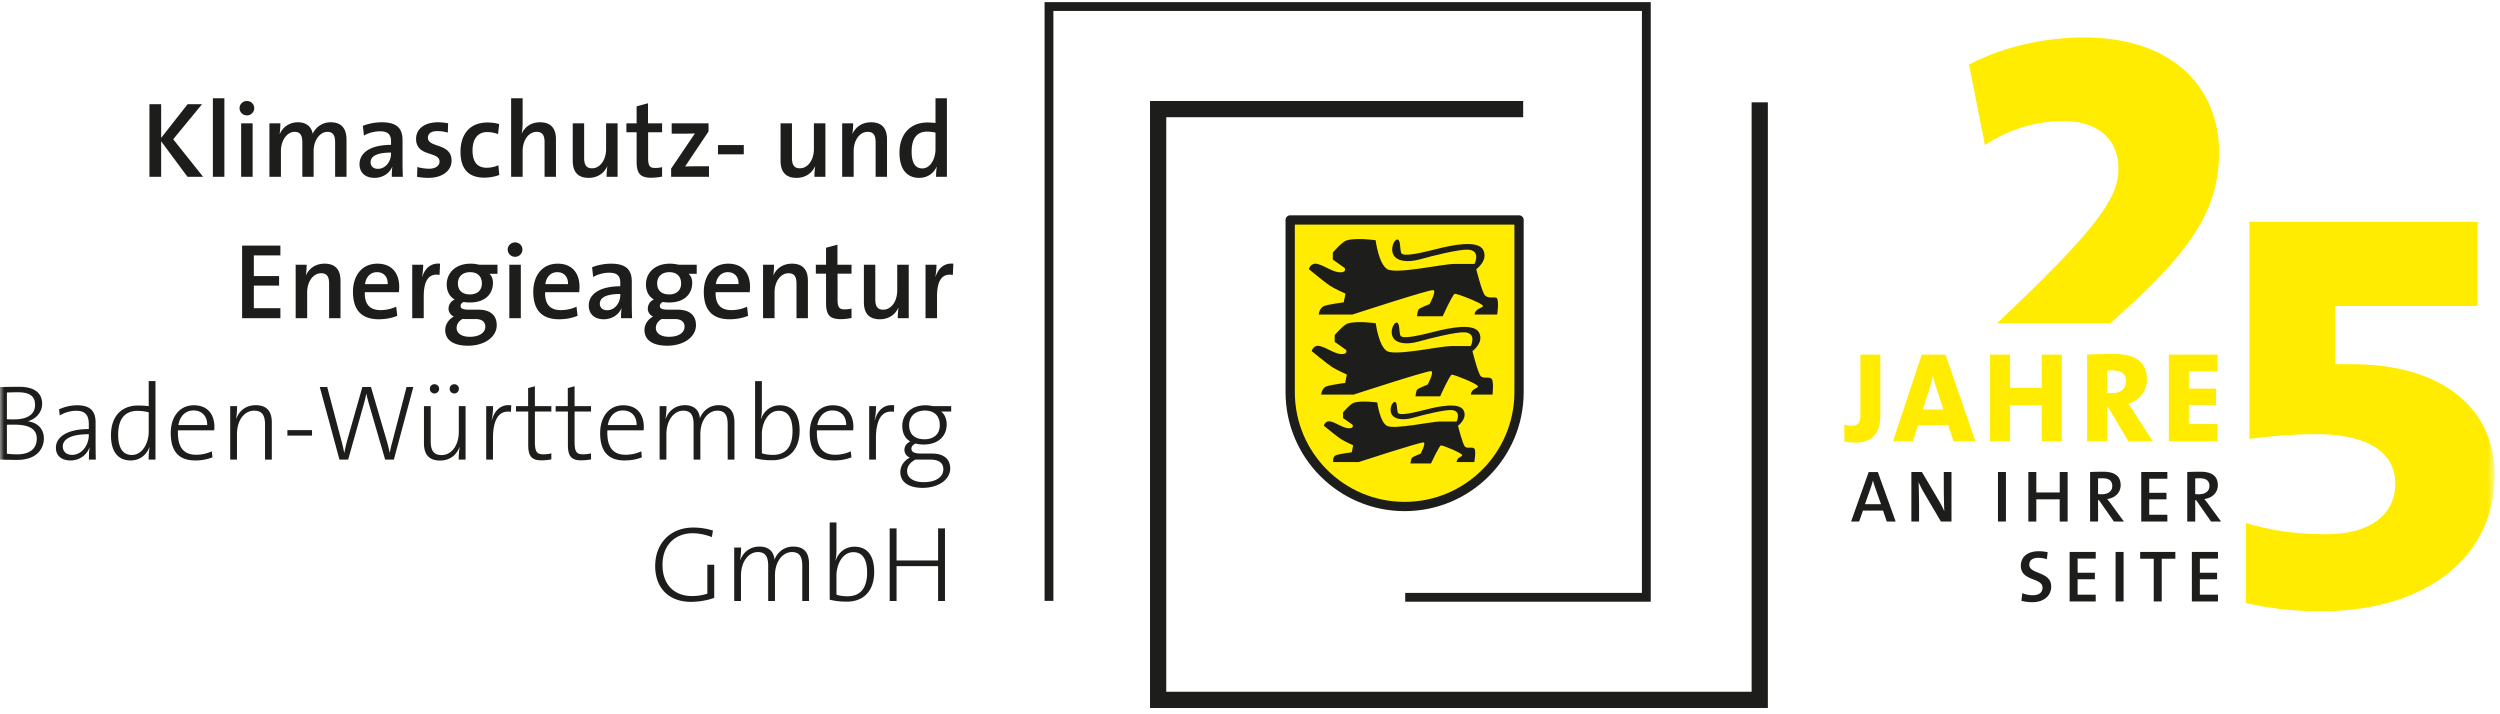
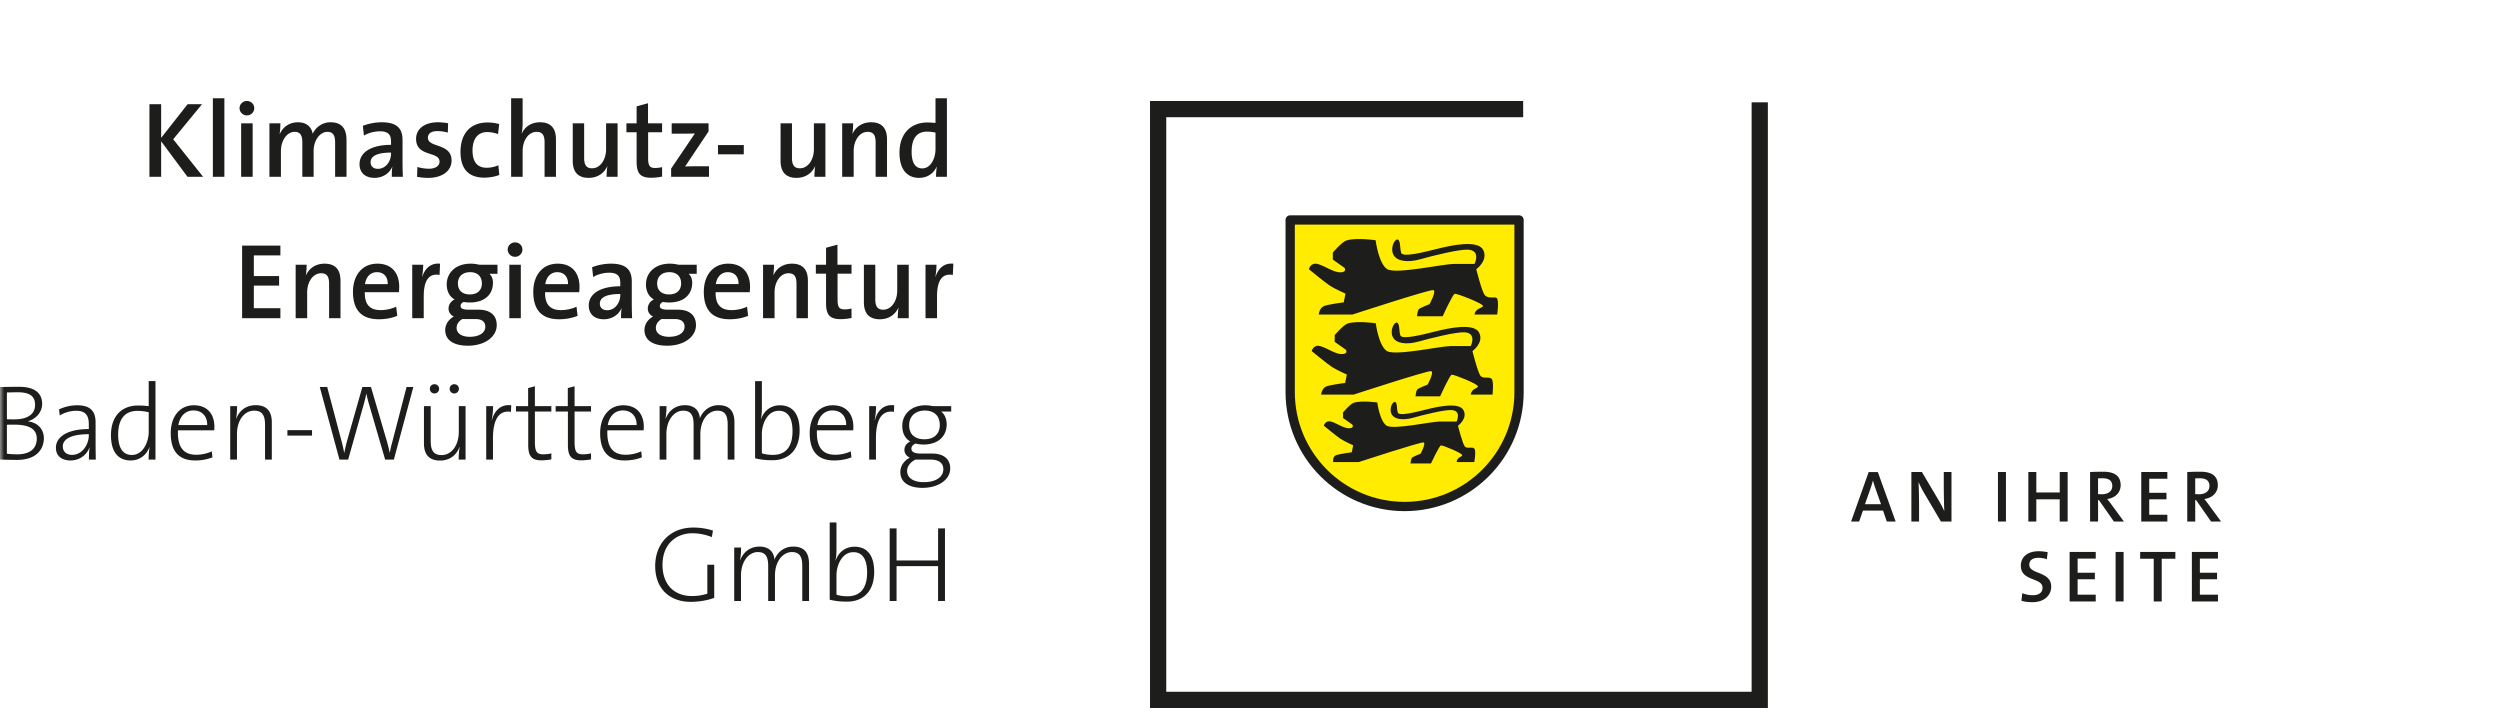
<svg xmlns="http://www.w3.org/2000/svg" xmlns:xlink="http://www.w3.org/1999/xlink" width="301" height="86" viewBox="0 0 301 86">
  <title>Group 86</title>
  <defs>
    <path id="a" d="M0 84.603h300.36V0H0z" />
  </defs>
  <g transform="translate(0 .391)" fill="none" fill-rule="evenodd">
-     <path stroke="#1D1D1B" stroke-width="1.061" d="M169.186 71.524h29.032V.396h-71.92v71.558" />
    <path stroke="#1D1D1B" stroke-width="1.955" d="M211.873 11.93v71.943h-72.434V12.745h43.95" />
    <path d="M155.338 26.09v20.724c0 7.607 6.169 13.778 13.777 13.778 7.61 0 13.778-6.171 13.778-13.778V26.09h-27.555z" fill="#FFEC00" />
    <path d="M155.338 26.09v20.724c0 7.607 6.169 13.778 13.777 13.778 7.61 0 13.778-6.171 13.778-13.778V26.09h-27.555z" stroke="#1D1D1B" stroke-width="1.117" stroke-linejoin="round" />
    <path d="M160.471 30.86v-.841s1.116-1.311 1.656-1.465c1.245-.358 3.496-.02 3.496-.02s.363 2.858 1.412 3.487c1.05.632 6.72-.63 7.98-.63h2.518s.815-1.636-.786-1.723c-1.05-.058-4.252.73-5.722 1.15-1.47.419-2.843.29-3.262-.55-.42-.84.178-1.94.532-1.815.357.123.236 1.167.414 1.613.22.55 2.71-.092 4.391-.51 1.679-.42 4.854-1.103 5.483.156.63 1.26-.84 2.309-.84 2.309s.695 2.807 1.05 3.151c.47.455 1.212.117 1.413.32.31.312.056 1.988.056 1.988h-2.73c.103-.81 1.036-.755 1.01-1.05-.026-.294-3.131-1.5-3.388-1.45-.257.053-1.456 2.711-1.456 2.711h-3.094s.063-.661.212-.84c.148-.18 1.304-.625 1.304-.625s.876-1.596.445-1.69c-.432-.095-9.728 2.944-9.728 2.944h-4.058s.062-.844.698-1.05c.635-.204 2.31-.42 2.31-.42l.21-1.05s-1.299-.571-1.885-.959c-.584-.384-2.524-1.98-2.524-1.98s.21-.84 1.05-.63c.839.21 1.88 1.009 2.72 1.009.841 0 .534-.531.534-.531l-1.421-1.01zm.224 9.904v-.807s1.072-1.26 1.589-1.409c1.196-.34 3.357-.017 3.357-.017s.35 2.746 1.358 3.349c1.007.605 6.45-.603 7.66-.603h2.42s.78-1.573-.755-1.658c-1.008-.055-4.083.702-5.495 1.105-1.412.404-2.73.278-3.132-.529-.405-.807.17-1.86.511-1.74.343.116.226 1.119.397 1.546.212.53 2.603-.086 4.216-.488 1.613-.403 4.661-1.059 5.267.15.605 1.208-.807 2.217-.807 2.217s.668 2.696 1.008 3.025c.34.328 1.004.015 1.3.314.294.297.11 1.903.11 1.903h-2.62c.098-.78.889-.726.862-1.007-.024-.284-2.907-1.443-3.154-1.393-.246.049-1.392 2.602-1.392 2.602h-2.967s.057-.635.2-.806c.141-.175 1.254-.601 1.254-.601s.839-1.533.426-1.623c-.414-.089-9.342 2.828-9.342 2.828h-3.897s.061-.812.672-1.007c.61-.198 2.217-.402 2.217-.402l.202-1.01s-1.246-.55-1.81-.922c-.561-.37-2.424-1.901-2.424-1.901s.202-.807 1.008-.603c.807.2 1.807.967 2.614.967.805 0 .51-.512.51-.512l-1.363-.968zm1.007 9.171v-.675s.892-1.052 1.325-1.174c.998-.286 2.8-.015 2.8-.015s.295 2.288 1.135 2.794c.841.503 5.384-.506 6.394-.506h2.018s.654-1.31-.63-1.38c-.84-.048-3.407.584-4.585.921-1.177.337-2.279.233-2.615-.442-.336-.673.143-1.55.428-1.453.286.098.187.934.33 1.292.176.443 2.173-.073 3.52-.41 1.344-.336 3.889-.882 4.395.129.504 1.007-.673 1.849-.673 1.849s.557 2.25.84 2.525c.285.273.876-.027 1.122.224.248.247 0 1.625 0 1.625h-2.132c.082-.648.695-.607.673-.843-.019-.231-2.35-1.2-2.556-1.159-.207.04-1.201 2.17-1.201 2.17h-2.467s.048-.526.167-.672c.12-.144 1.048-.5 1.048-.5s.7-1.279.355-1.357c-.345-.074-7.796 2.36-7.796 2.36h-3.084s-.117-.675.394-.842c.507-.162 1.847-.334 1.847-.334l.17-.842s-1.041-.458-1.51-.768c-.47-.31-2.024-1.587-2.024-1.587s.168-.673.842-.506c.675.17 1.507.811 2.18.811.674 0 .427-.429.427-.429l-1.137-.806zM22.574 20.894l-3.172-4.271v4.271h-1.41v-8.738h1.41v4.052l3.186-4.052h1.734l-3.47 4.22 3.6 4.518z" fill="#1D1D1B" />
    <mask id="b" fill="#fff">
      <use xlink:href="#a" />
    </mask>
    <path fill="#1D1D1B" mask="url(#b)" d="M25.63 20.894h1.385v-9.45H25.63zm3.404 0h1.385V14.46h-1.385v6.434zm.7-7.392a.882.882 0 0 1-.894-.867.88.88 0 0 1 .893-.867c.48 0 .88.375.88.867a.879.879 0 0 1-.88.867zm10.615 7.392v-4.103c0-.802-.194-1.307-.933-1.307-.828 0-1.656.918-1.656 2.33v3.08H36.4v-4.116c0-.726-.155-1.294-.932-1.294-.88 0-1.644.983-1.644 2.33v3.08h-1.385V14.46h1.32c0 .337-.026.88-.09 1.257l.026.012c.375-.855 1.177-1.398 2.175-1.398 1.268 0 1.682.815 1.785 1.386a2.328 2.328 0 0 1 2.15-1.386c1.23 0 1.916.66 1.916 2.123v4.44h-1.372zm6.731-2.912c-2.02 0-2.46.608-2.46 1.165 0 .478.338.79.881.79.945 0 1.58-.907 1.58-1.826v-.13zm.092 2.912c0-.413.011-.841.064-1.19l-.013-.014c-.31.764-1.114 1.334-2.136 1.334-1.101 0-1.8-.621-1.8-1.644 0-1.476 1.476-2.33 3.793-2.33v-.414c0-.803-.336-1.218-1.346-1.218-.596 0-1.372.181-1.916.519l-.13-1.178a6.41 6.41 0 0 1 2.267-.428c1.967 0 2.511.855 2.511 2.175v2.628c0 .556.013 1.216.038 1.76h-1.332zm4.401.13c-.48 0-.959-.051-1.36-.13l.039-1.178a5.18 5.18 0 0 0 1.398.207c.75 0 1.269-.323 1.269-.853 0-1.295-2.823-.518-2.823-2.746 0-1.113.907-1.993 2.655-1.993.375 0 .815.051 1.204.116l-.04 1.127a4.53 4.53 0 0 0-1.255-.181c-.764 0-1.139.31-1.139.802 0 1.244 2.848.61 2.848 2.745 0 1.204-1.075 2.084-2.796 2.084m6.731-.026c-1.657 0-2.86-.815-2.86-3.107 0-2.046 1.048-3.535 3.262-3.535.479 0 .97.065 1.398.195l-.143 1.204a3.766 3.766 0 0 0-1.294-.246c-1.178 0-1.774.867-1.774 2.227 0 1.178.428 2.07 1.709 2.07.492 0 1.023-.116 1.398-.31l.117 1.179c-.428.168-1.1.323-1.813.323m7.263-.104v-4.142c0-.803-.22-1.268-.958-1.268-.97 0-1.683 1.022-1.683 2.317v3.093H61.54v-9.45h1.385v2.912c0 .402-.026.947-.117 1.295l.026.013c.376-.802 1.14-1.333 2.188-1.333 1.463 0 1.916.92 1.916 2.058v4.505h-1.372zm7.47 0c0-.336.026-.892.09-1.255l-.012-.013c-.375.829-1.153 1.398-2.24 1.398-1.463 0-1.917-.92-1.917-2.059V14.46h1.373v4.143c0 .803.22 1.269.959 1.269.97 0 1.683-1.023 1.683-2.305V14.46h1.385v6.434h-1.321zm5.398.117c-1.372 0-1.786-.53-1.786-1.967v-3.509h-1.23V14.46h1.23v-2.045l1.372-.375v2.42h1.696v1.075h-1.683v3.081c0 .958.194 1.217.842 1.217.285 0 .595-.039.841-.103v1.139a6.69 6.69 0 0 1-1.282.142m2.369-.117v-.983l2.862-4.234a42.05 42.05 0 0 1-1.553.026H80.87V14.46h4.44v.971l-2.822 4.22a56.883 56.883 0 0 1 1.618-.025h1.256v1.268h-4.558zm5.642-2.706h3.107v-1.113h-3.107zm11.612 2.706c0-.336.027-.892.09-1.255l-.012-.013c-.375.829-1.152 1.398-2.24 1.398-1.463 0-1.916-.92-1.916-2.059V14.46h1.373v4.143c0 .803.22 1.269.958 1.269.97 0 1.683-1.023 1.683-2.305V14.46h1.385v6.434h-1.32zm7.367 0v-4.142c0-.803-.22-1.268-.959-1.268-.971 0-1.683 1.022-1.683 2.303v3.107h-1.385V14.46h1.321a8.5 8.5 0 0 1-.09 1.257l.012.012c.375-.828 1.152-1.398 2.24-1.398 1.462 0 1.915.92 1.915 2.058v4.505h-1.371zm7.21-5.32a4.67 4.67 0 0 0-1.022-.117c-1.1 0-1.852.674-1.852 2.408 0 1.295.402 2.02 1.282 2.02 1.023 0 1.592-1.218 1.592-2.318v-1.993zm.065 5.32c0-.336.026-.84.09-1.204h-.025c-.35.79-1.1 1.334-2.097 1.334-1.58 0-2.37-1.165-2.37-3.03 0-2.213 1.282-3.637 3.366-3.637.311 0 .622.025.971.052v-2.965h1.373v9.45H112.7zM29.15 37.92v-8.74h4.61v1.178h-3.198v2.486h3.042v1.152h-3.042v2.718h3.198v1.205zm10.475 0v-4.144c0-.802-.22-1.268-.959-1.268-.97 0-1.683 1.022-1.683 2.303v3.108h-1.385v-6.434h1.32a8.5 8.5 0 0 1-.09 1.256l.012.013c.376-.83 1.153-1.399 2.24-1.399 1.464 0 1.917.92 1.917 2.059v4.505h-1.372zm5.76-5.542c-.777 0-1.32.57-1.437 1.437h2.732c.026-.88-.479-1.437-1.295-1.437m2.642 2.409h-4.105c-.039 1.488.622 2.16 1.903 2.16a4.43 4.43 0 0 0 1.878-.414l.13 1.101c-.648.272-1.437.414-2.227.414-2.007 0-3.108-1.035-3.108-3.3 0-1.943 1.063-3.393 2.94-3.393 1.837 0 2.627 1.257 2.627 2.784 0 .181-.013.401-.038.648m4.893-2.073c-1.281-.232-1.903.66-1.903 2.59v2.615h-1.385v-6.435h1.32c0 .362-.038.933-.13 1.424h.027c.284-.867.932-1.67 2.136-1.553l-.065 1.36zm3.676-.336c-.92 0-1.464.557-1.464 1.347 0 .841.518 1.333 1.45 1.333.868 0 1.437-.48 1.437-1.32 0-.854-.53-1.36-1.423-1.36m.647 5.644h-1.204c-.117 0-.246 0-.35-.012-.44.246-.712.634-.712 1.074 0 .687.648 1.075 1.58 1.075 1.204 0 1.876-.518 1.876-1.217 0-.557-.375-.92-1.19-.92m-.907 3.211c-1.682 0-2.731-.648-2.731-1.89 0-.725.48-1.333 1.036-1.618-.389-.194-.635-.53-.635-.958 0-.466.285-.906.738-1.1-.634-.35-.958-1.01-.958-1.813 0-1.36 1.036-2.499 2.874-2.499.388 0 .712.052 1.062.13h2.175v1.087h-.984c.272.22.44.608.44 1.075 0 1.398-.971 2.382-2.784 2.382a4.2 4.2 0 0 1-.737-.065c-.259.104-.376.297-.376.479 0 .324.284.453 1.062.453h1.1c1.398 0 2.188.66 2.188 1.864 0 1.373-1.398 2.473-3.47 2.473m4.984-3.313h1.386v-6.436h-1.385v6.435zm.7-7.392a.882.882 0 0 1-.894-.868c0-.48.402-.868.894-.868.48 0 .88.375.88.868 0 .478-.4.868-.88.868zm5.074 1.85c-.776 0-1.32.57-1.437 1.437h2.732c.026-.88-.48-1.437-1.295-1.437m2.642 2.409H65.63c-.038 1.488.622 2.16 1.904 2.16.66 0 1.346-.154 1.877-.414l.129 1.101c-.647.272-1.436.414-2.227.414-2.006 0-3.106-1.035-3.106-3.3 0-1.943 1.061-3.393 2.939-3.393 1.838 0 2.627 1.257 2.627 2.784 0 .181-.013.401-.038.648m4.945.219c-2.019 0-2.459.609-2.459 1.165 0 .48.336.79.88.79.945 0 1.58-.906 1.58-1.826v-.129zm.091 2.913c0-.414.013-.842.065-1.19l-.012-.014c-.312.764-1.114 1.333-2.137 1.333-1.1 0-1.8-.62-1.8-1.643 0-1.477 1.477-2.33 3.794-2.33v-.415c0-.803-.337-1.218-1.346-1.218-.596 0-1.373.181-1.917.52l-.13-1.179a6.388 6.388 0 0 1 2.266-.428c1.968 0 2.513.855 2.513 2.175v2.629c0 .556.012 1.217.038 1.76H74.77zm5.813-5.541c-.92 0-1.463.557-1.463 1.347 0 .841.518 1.333 1.45 1.333.867 0 1.437-.48 1.437-1.32 0-.854-.53-1.36-1.424-1.36m.647 5.644h-1.204c-.116 0-.246 0-.349-.012-.44.246-.712.634-.712 1.074 0 .687.647 1.075 1.58 1.075 1.203 0 1.876-.518 1.876-1.217 0-.557-.374-.92-1.19-.92m-.907 3.211c-1.683 0-2.731-.648-2.731-1.89 0-.725.479-1.333 1.036-1.618-.39-.194-.635-.53-.635-.958 0-.466.285-.906.738-1.1-.635-.35-.959-1.01-.959-1.813 0-1.36 1.036-2.499 2.875-2.499.388 0 .712.052 1.061.13h2.176v1.087h-.984c.271.22.44.608.44 1.075 0 1.398-.972 2.382-2.784 2.382a4.23 4.23 0 0 1-.738-.065c-.258.104-.375.297-.375.479 0 .324.284.453 1.061.453h1.101c1.398 0 2.188.66 2.188 1.864 0 1.373-1.398 2.473-3.47 2.473m7.3-8.855c-.777 0-1.32.57-1.437 1.437h2.732c.026-.88-.48-1.437-1.295-1.437m2.641 2.409h-4.104c-.038 1.488.622 2.16 1.903 2.16.66 0 1.347-.154 1.878-.414l.129 1.101c-.648.272-1.437.414-2.227.414-2.007 0-3.107-1.035-3.107-3.3 0-1.943 1.062-3.393 2.939-3.393 1.838 0 2.628 1.257 2.628 2.784 0 .181-.014.401-.039.648m5.631 3.133v-4.144c0-.802-.22-1.268-.958-1.268-.97 0-1.683 1.022-1.683 2.303v3.108h-1.385v-6.434h1.32c0 .337-.025.893-.09 1.256l.013.013c.375-.83 1.152-1.399 2.24-1.399 1.463 0 1.916.92 1.916 2.059v4.505h-1.373zm5.346.115c-1.372 0-1.787-.53-1.787-1.967V32.56h-1.229v-1.076h1.229v-2.045l1.373-.374v2.419h1.695v1.076h-1.682v3.08c0 .959.194 1.217.84 1.217.286 0 .597-.039.842-.103v1.14a6.682 6.682 0 0 1-1.281.141m6.848-.115c0-.338.026-.894.091-1.256l-.013-.013c-.375.828-1.152 1.398-2.24 1.398-1.463 0-1.916-.92-1.916-2.06v-4.504h1.372v4.143c0 .802.22 1.268.959 1.268.97 0 1.683-1.022 1.683-2.304v-3.107h1.385v6.434h-1.32zm6.629-5.206c-1.282-.232-1.903.66-1.903 2.59v2.615h-1.385v-6.435h1.32c0 .362-.039.933-.129 1.424h.025c.285-.867.932-1.67 2.136-1.553l-.064 1.36zM1.71 50.737c-.17 0-.648 0-.881.012v3.483c.258.039.66.077 1.255.077 1.657 0 2.344-.816 2.344-1.89 0-1.32-1.205-1.682-2.719-1.682m.453-3.898c-.453 0-.932.013-1.333.027v3.223c.284.012.53.012.88.012 1.631 0 2.511-.634 2.511-1.734 0-.88-.414-1.528-2.058-1.528m-.155 8.143c-.531 0-1.347-.025-2.007-.039v-8.738c.557 0 1.269-.026 2.318-.026 1.902 0 2.757.803 2.757 2.046 0 .97-.686 1.812-1.709 2.097v.012c1.372.195 1.917 1.114 1.917 2.046 0 .894-.48 2.602-3.276 2.602m8.686-3.094c-2.576 0-3.132.83-3.132 1.464 0 .633.44 1.023 1.113 1.023 1.217 0 2.02-1.218 2.02-2.396v-.09zm.013 3.056c0-.518.013-1.036.078-1.411l-.026-.014c-.31.842-1.152 1.529-2.278 1.529-.998 0-1.748-.506-1.748-1.529 0-1.307 1.372-2.252 3.961-2.252v-.57c0-1.049-.375-1.631-1.527-1.631-.622 0-1.398.194-1.968.57l-.09-.738a5.175 5.175 0 0 1 2.213-.492c1.709 0 2.188.88 2.188 2.071v2.473c0 .66.012 1.411.026 1.994h-.829zm7.198-5.697a5.587 5.587 0 0 0-1.347-.168c-1.41 0-2.33.84-2.33 2.86 0 1.528.518 2.447 1.645 2.447 1.385 0 2.032-1.617 2.032-2.77v-2.37zm-.012 5.697c0-.415.038-1.074.116-1.477l-.026-.012c-.35.97-1.204 1.593-2.24 1.593-1.606 0-2.382-1.153-2.382-3.03 0-2.33 1.308-3.587 3.275-3.587.401 0 .803.027 1.27.077v-3.015h.815v9.45h-.828zm5.398-5.917c-.959 0-1.631.686-1.813 1.76h3.47c.026-1.035-.609-1.76-1.657-1.76m2.498 2.395h-4.362c-.078 2.085.711 2.94 2.213 2.94.674 0 1.398-.182 1.864-.415l.078.725a5.6 5.6 0 0 1-2.084.376c-1.917 0-2.94-1.037-2.94-3.303 0-1.915 1.036-3.34 2.784-3.34 1.748 0 2.473 1.204 2.473 2.59 0 .09 0 .245-.026.427m6.123 3.522v-4.182c0-1.074-.297-1.708-1.307-1.708-1.217 0-2.072 1.19-2.072 2.809v3.08h-.814V48.51h.828c0 .44-.04 1.088-.117 1.49l.026.012c.362-.984 1.19-1.619 2.33-1.619 1.489 0 1.942.92 1.942 2.071v4.48h-.816zm2.693-2.888h2.965v-.66h-2.965zm12.816 2.888h-1.049l-1.928-6.629c-.143-.466-.246-.919-.337-1.307h-.013c-.065.427-.181.854-.31 1.32l-1.865 6.616H40.87l-2.369-8.74h.893l1.67 6.306c.169.595.272 1.074.376 1.618h.013c.104-.519.22-1.049.362-1.54l1.813-6.383h1.036l1.903 6.487c.129.44.258.956.35 1.436h.012c.078-.44.168-.829.285-1.243l1.735-6.68h.815l-2.343 8.739zm7.274-7.962a.553.553 0 0 1-.556-.558c0-.324.246-.555.556-.555.311 0 .557.231.557.555 0 .31-.246.558-.557.558zm-2.382 0a.545.545 0 0 1-.556-.558c0-.324.233-.555.556-.555.311 0 .557.231.557.555 0 .31-.246.558-.557.558zm2.913 7.961c0-.44.039-1.087.117-1.488l-.026-.013c-.362.983-1.191 1.618-2.33 1.618-1.49 0-1.942-.919-1.942-2.071v-4.48h.815v4.182c0 1.074.285 1.709 1.308 1.709 1.217 0 2.072-1.191 2.072-2.809v-3.082h.815v6.434h-.829zm6.292-5.748c-1.463-.232-2.162.946-2.162 3.185v2.564h-.815v-6.435h.828c0 .454-.051 1.114-.168 1.682l.026.014c.246-.958.919-1.968 2.33-1.8l-.039.79zm3.687 5.839c-1.255 0-1.605-.569-1.605-1.864v-4.014h-1.476v-.647h1.463v-2.175l.815-.22v2.395h1.981v.647h-1.98v3.613c0 1.23.22 1.54 1.022 1.54.337 0 .673-.038.958-.116v.725a6.644 6.644 0 0 1-1.178.116m4.778 0c-1.256 0-1.606-.569-1.606-1.864v-4.014H66.9v-.647h1.463v-2.175l.816-.22v2.395h1.98v.647h-1.98v3.613c0 1.23.22 1.54 1.022 1.54.337 0 .673-.038.959-.116v.725a6.65 6.65 0 0 1-1.178.116m5.009-6.007c-.958 0-1.63.686-1.812 1.76h3.47c.025-1.035-.61-1.76-1.658-1.76m2.499 2.395h-4.363c-.078 2.085.712 2.94 2.213 2.94.674 0 1.399-.182 1.865-.415l.077.725c-.582.233-1.28.376-2.084.376-1.916 0-2.939-1.037-2.939-3.303 0-1.915 1.036-3.34 2.784-3.34 1.747 0 2.472 1.204 2.472 2.59 0 .09 0 .245-.025.427m10.124 3.522v-4.182c0-1.036-.246-1.708-1.243-1.708-1.062 0-2.046 1.06-2.046 2.834v3.056h-.816v-4.195c0-.92-.18-1.695-1.243-1.695-1.125 0-2.032 1.164-2.032 2.834v3.056h-.815v-6.435h.829c0 .44-.04 1.075-.118 1.49l.026.012c.363-.984 1.217-1.619 2.305-1.619 1.527 0 1.8 1.127 1.8 1.593.22-.61.919-1.593 2.265-1.593 1.204 0 1.903.621 1.903 2.085v4.467h-.815zm6.149-5.878c-1.385 0-2.033 1.618-2.033 2.77v2.344c.401.142.829.195 1.347.195 1.41 0 2.343-.843 2.343-2.863 0-1.527-.518-2.446-1.657-2.446m-.764 5.955c-.854 0-1.437-.078-2.085-.233v-9.295h.816v3.378c0 .35-.038.843-.116 1.166l.025.013c.363-1.036 1.23-1.644 2.253-1.644 1.514 0 2.382 1.022 2.382 3.029 0 2.33-1.307 3.586-3.275 3.586m7.224-5.994c-.959 0-1.631.686-1.813 1.76h3.47c.026-1.035-.609-1.76-1.657-1.76m2.498 2.395h-4.363c-.077 2.085.712 2.94 2.214 2.94.673 0 1.399-.182 1.865-.415l.077.725c-.582.233-1.28.376-2.084.376-1.916 0-2.94-1.037-2.94-3.303 0-1.915 1.037-3.34 2.784-3.34 1.748 0 2.473 1.204 2.473 2.59 0 .09 0 .245-.026.427m4.907-2.227c-1.463-.232-2.163.946-2.163 3.185v2.564h-.815v-6.435h.829c0 .454-.052 1.114-.168 1.682l.026.014c.246-.958.92-1.968 2.33-1.8l-.04.79zm3.726-.155c-1.191 0-1.89.738-1.89 1.747 0 1.115.673 1.71 1.838 1.71 1.126 0 1.851-.609 1.851-1.71 0-1.1-.66-1.747-1.8-1.747m.674 5.904h-1.813c-.595.31-.997.802-.997 1.372 0 .893.868 1.346 1.995 1.346 1.488 0 2.368-.634 2.368-1.554 0-.737-.517-1.164-1.553-1.164m-.958 3.404c-1.618 0-2.667-.672-2.667-1.89 0-.828.518-1.424 1.139-1.748-.4-.194-.647-.517-.647-.932 0-.426.246-.802.7-1.01-.649-.388-.959-1.048-.959-1.89 0-1.346 1.049-2.472 2.77-2.472.337 0 .596.039.932.103h2.189v.647h-1.218c.415.31.674.867.674 1.54 0 1.36-.932 2.435-2.797 2.435-.323 0-.7-.052-.945-.117-.35.142-.505.376-.505.622 0 .402.388.583 1.192.583h1.32c1.397 0 2.162.686 2.162 1.787 0 1.346-1.411 2.342-3.34 2.342m-25.361 5.929a6.469 6.469 0 0 0-2.33-.465c-1.877 0-3.612 1.217-3.612 3.807 0 2.42 1.45 3.753 3.547 3.753.7 0 1.281-.104 1.85-.285v-3.482h.83v3.987c-.88.324-1.93.48-2.809.48-2.564 0-4.299-1.58-4.299-4.311 0-2.641 1.735-4.635 4.596-4.635.803 0 1.566.116 2.356.362l-.129.79zm10.888 7.691v-4.182c0-1.035-.247-1.708-1.243-1.708-1.062 0-2.046 1.06-2.046 2.834v3.056h-.816v-4.195c0-.92-.18-1.695-1.242-1.695-1.126 0-2.033 1.165-2.033 2.834v3.056h-.815v-6.434h.829c0 .44-.04 1.074-.117 1.489l.025.012c.363-.984 1.217-1.618 2.305-1.618 1.527 0 1.8 1.126 1.8 1.592.22-.609.919-1.592 2.264-1.592 1.204 0 1.904.62 1.904 2.084v4.467h-.815zm6.148-5.878c-1.385 0-2.032 1.619-2.032 2.77v2.345c.402.142.828.194 1.347.194 1.41 0 2.343-.842 2.343-2.863 0-1.527-.518-2.446-1.658-2.446m-.763 5.955c-.855 0-1.437-.077-2.084-.233v-9.295h.815v3.38c0 .348-.039.84-.116 1.165l.026.012c.362-1.036 1.23-1.643 2.253-1.643 1.514 0 2.38 1.021 2.38 3.028 0 2.33-1.306 3.586-3.274 3.586m10.966-.077v-4.195h-4.999v4.195h-.828v-8.74h.828v3.858h4.999V63.23h.828v8.739zm112.812-13.674a11.56 11.56 0 0 1-.248-.812h-.017a9.876 9.876 0 0 1-.238.803l-.715 2.031h1.933l-.715-2.022zm1.413 4.105l-.45-1.315h-2.42l-.459 1.315h-.97l2.118-5.958h1.103l2.146 5.958h-1.068zm6.516.001l-2.11-3.585a12.08 12.08 0 0 1-.583-1.165c.035.582.062 2.163.062 3.107V62.4h-.927v-5.96h1.27l2.075 3.506c.222.387.442.811.619 1.208-.036-.68-.063-2.26-.063-3.204v-1.51h.928v5.96h-1.271zm6.869 0h.962v-5.96h-.962zm7.433 0v-2.676h-2.816V62.4h-.962v-5.96h.962v2.463h2.817V56.44h.954v5.96zm5.122-5.21c-.194 0-.362.01-.503.018v1.89c.088.008.256.018.468.018.776 0 1.244-.398 1.244-.99 0-.653-.406-.936-1.209-.936zm1.404 5.21l-1.802-2.579h-.105V62.4h-.963v-5.958c.433-.027.927-.036 1.598-.036 1.237 0 2.083.432 2.083 1.616 0 .953-.732 1.562-1.623 1.668.167.211.353.433.494.636l1.518 2.074h-1.2zm3.293 0v-5.96h3.143v.804h-2.181v1.695h2.075v.785h-2.075v1.854h2.181v.821zm7.001-5.21c-.194 0-.361.01-.503.018v1.89c.089.008.256.018.468.018.777 0 1.245-.398 1.245-.99 0-.653-.406-.936-1.21-.936zm1.404 5.21l-1.801-2.579h-.106V62.4h-.962v-5.958a25.96 25.96 0 0 1 1.598-.036c1.236 0 2.083.432 2.083 1.616 0 .953-.733 1.562-1.624 1.668.168.211.353.433.494.636l1.518 2.074h-1.2zm-21.49 9.712c-.512 0-.963-.062-1.342-.168l.106-.918c.388.15.821.248 1.271.248.627 0 1.165-.256 1.165-.91 0-1.253-2.613-.724-2.613-2.648 0-1.024.777-1.74 2.155-1.74.335 0 .75.045 1.077.115l-.098.848a3.267 3.267 0 0 0-1.024-.168c-.75 0-1.095.336-1.095.83 0 1.192 2.64.759 2.64 2.64 0 1.086-.891 1.871-2.242 1.871m4.459-.088v-5.96h3.143v.804h-2.18v1.695h2.074v.786h-2.075v1.854h2.18v.821zm5.535 0h.963v-5.96h-.963zm5.554-5.147v5.147h-.963v-5.147h-1.633v-.812h4.238v.812zm3.628 5.147v-5.96h3.144v.804h-2.18v1.695h2.074v.786h-2.074v1.854h2.18v.821z" />
-     <path d="M223.437 52.891a6.29 6.29 0 0 1-1.376-.124v-2.04c.217.078.51.14.88.14.666 0 1.052-.293 1.052-1.252v-7.309h2.395v7.386c0 1.685-.68 3.2-2.951 3.2m9.705-6.552c-.17-.51-.294-.99-.402-1.453h-.031c-.108.463-.216.943-.37 1.468l-.835 2.55h2.473l-.835-2.566zm2.055 6.397l-.634-1.932h-3.632l-.617 1.932h-2.395l3.46-10.43h2.86l3.6 10.43h-2.642zm10.633 0v-4.342h-3.817v4.342h-2.41v-10.43h2.41v4h3.817v-4h2.41v10.43zm8.532-8.53c-.248 0-.526.015-.665.031v2.673c.123.016.37.031.602.031 1.02 0 1.67-.54 1.67-1.422 0-.818-.48-1.313-1.607-1.313zm1.9 8.53l-2.426-4.08h-.139v4.08h-2.41v-10.43c.88-.062 2.008-.078 3.26-.078 2.457 0 3.94.88 3.94 3.09 0 1.407-.927 2.55-2.256 2.89.294.402.572.788.803 1.175l2.164 3.353h-2.936zm4.869 0v-10.43h5.872v2.023h-3.461v2.07h3.276v1.963h-3.276v2.303h3.461v2.07zM254.1 38.543l1.386-1.276c9.277-8.285 11.685-13.242 11.685-19.403 0-7.01-4.816-13.738-16.288-13.738-5.24 0-10.197 1.345-13.809 3.257l1.912 9.702c2.408-1.629 5.736-2.903 9.419-2.903 4.39 0 6.656 2.407 6.656 5.665 0 3.187-1.7 6.444-13.525 17.633l-1.09 1.063H254.1zm46.26 18.229c0-7.931-6.232-13.313-17.209-13.313h-1.983v-7.011h17.137V26.32H270.83v26.132c2.195-.284 4.957-.568 8.073-.568 5.949 0 9.49 2.054 9.49 5.95 0 3.752-3.046 6.09-8.286 6.09-4.037 0-6.798-.496-9.702-1.346v9.63c2.762.638 5.595.992 9.064.992 12.464 0 20.891-6.373 20.891-16.429" fill="#FFEC00" mask="url(#b)" />
  </g>
</svg>